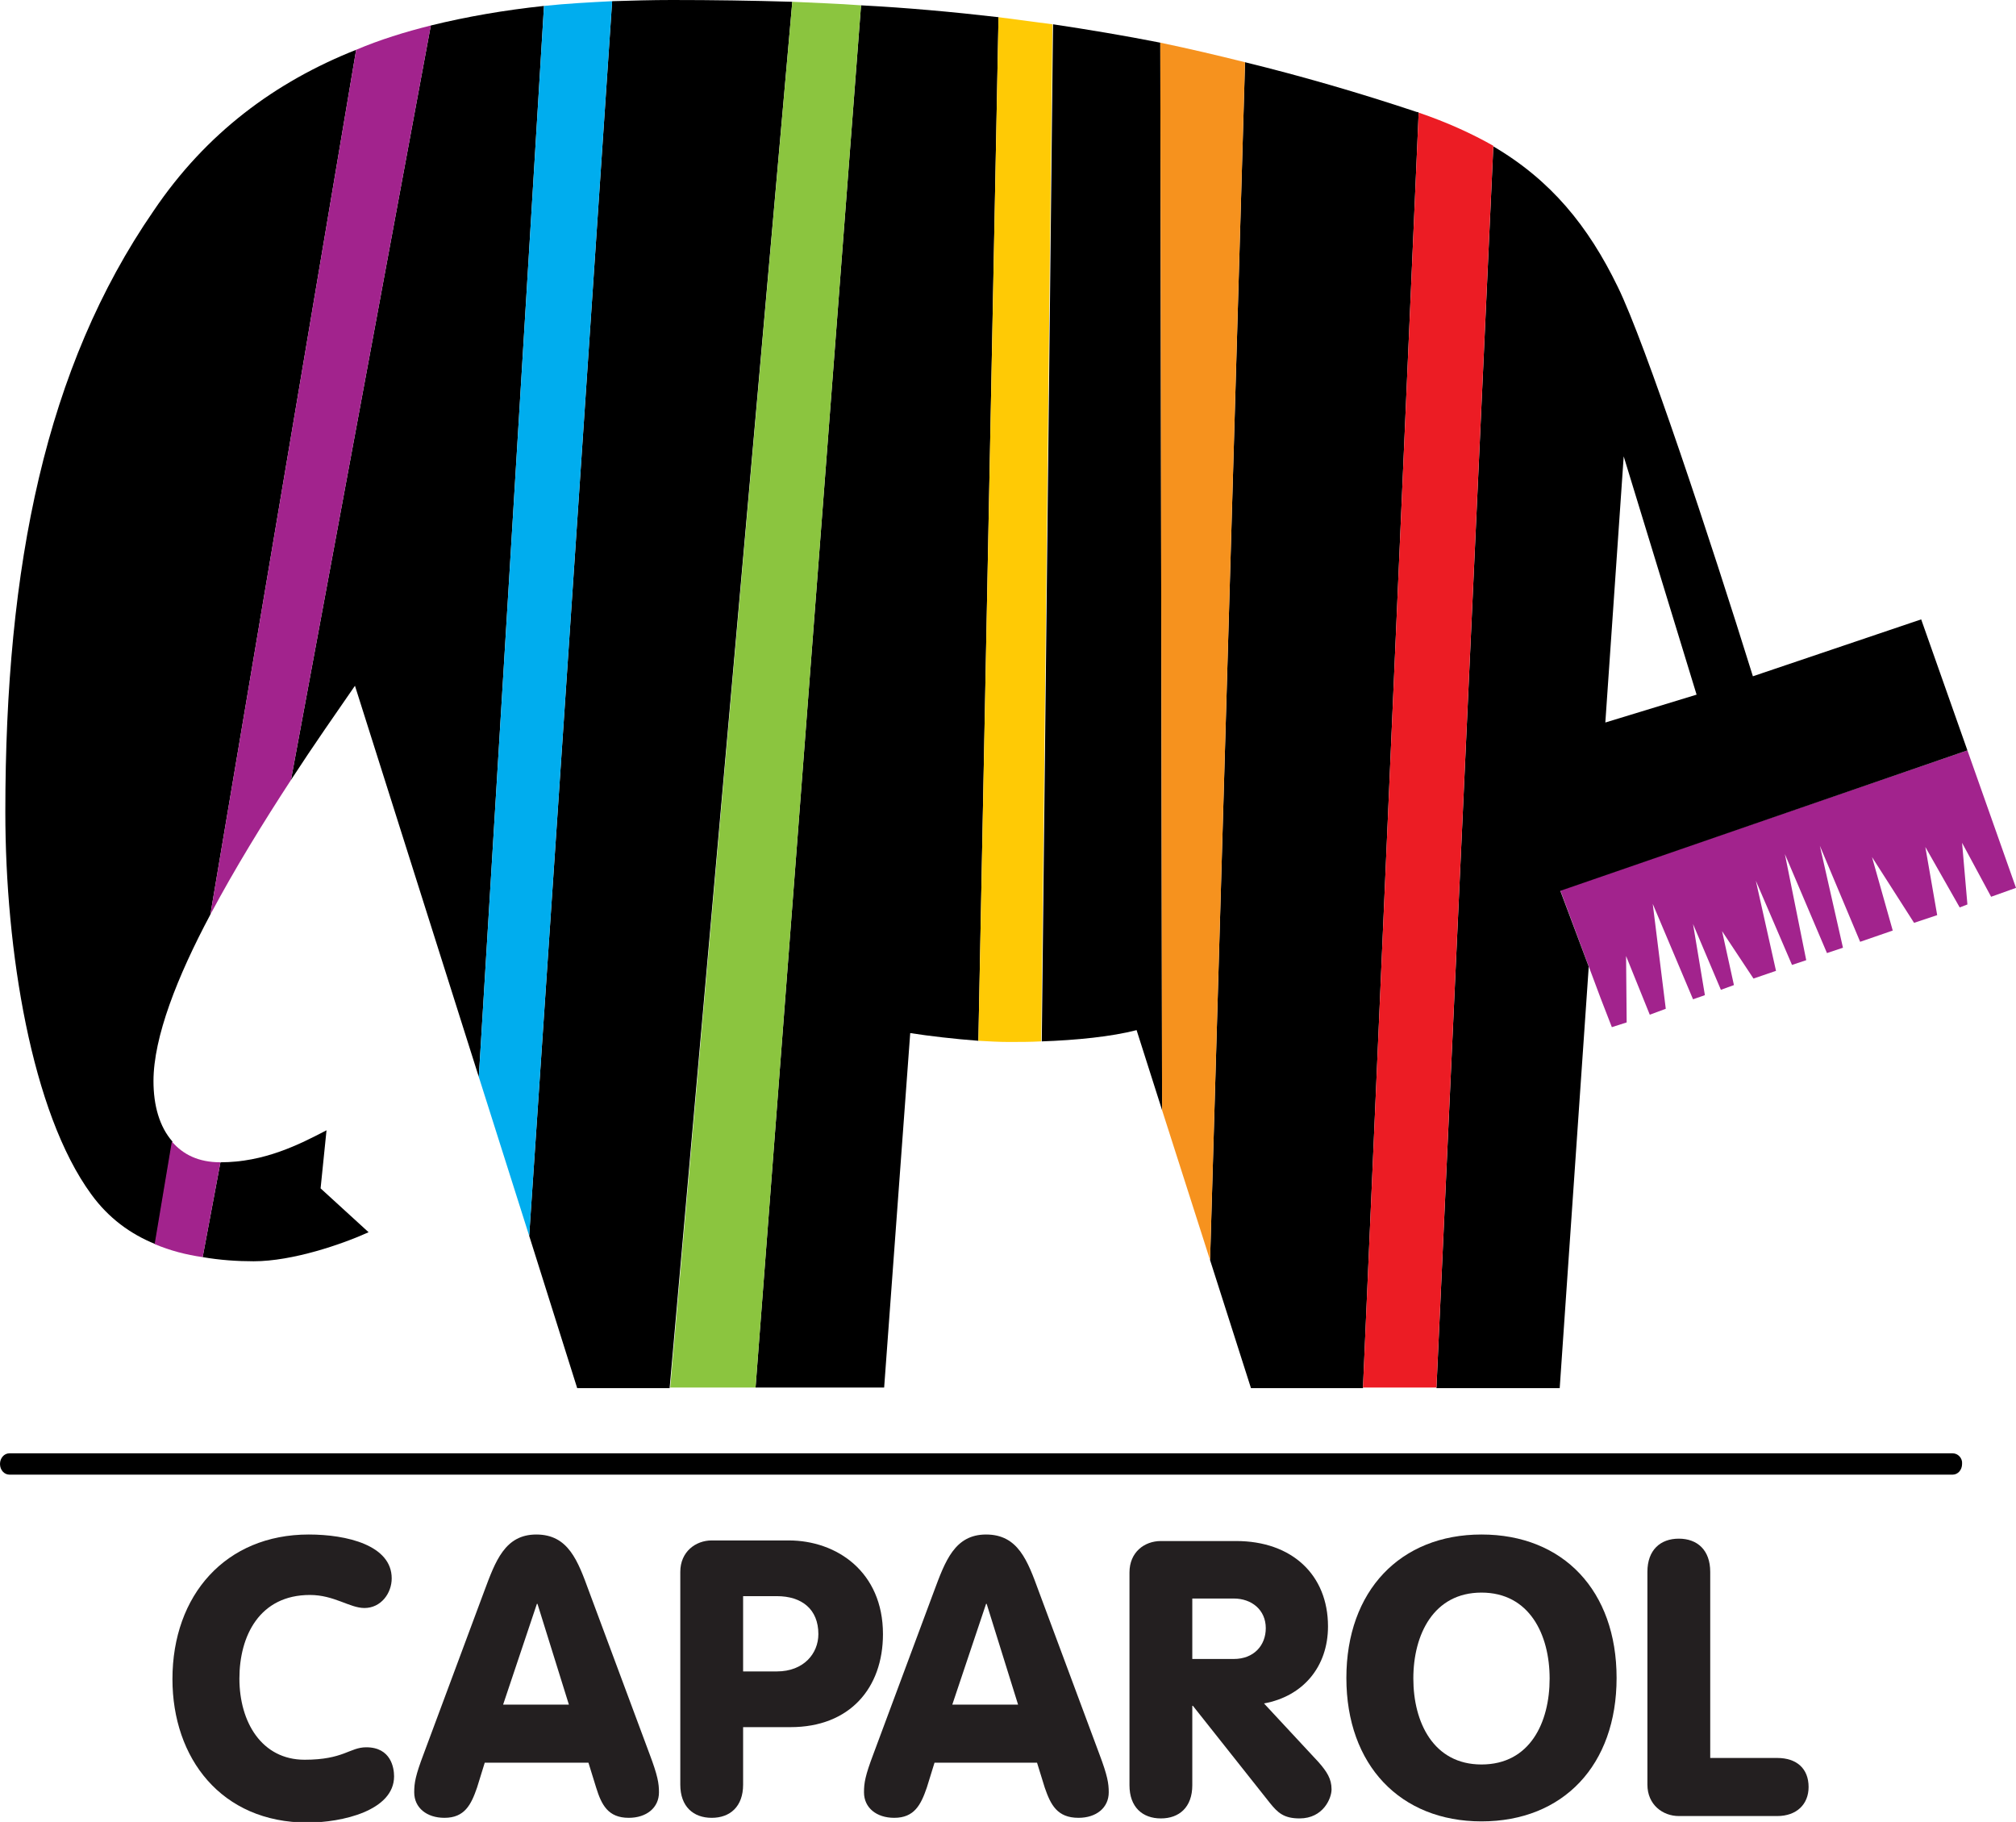
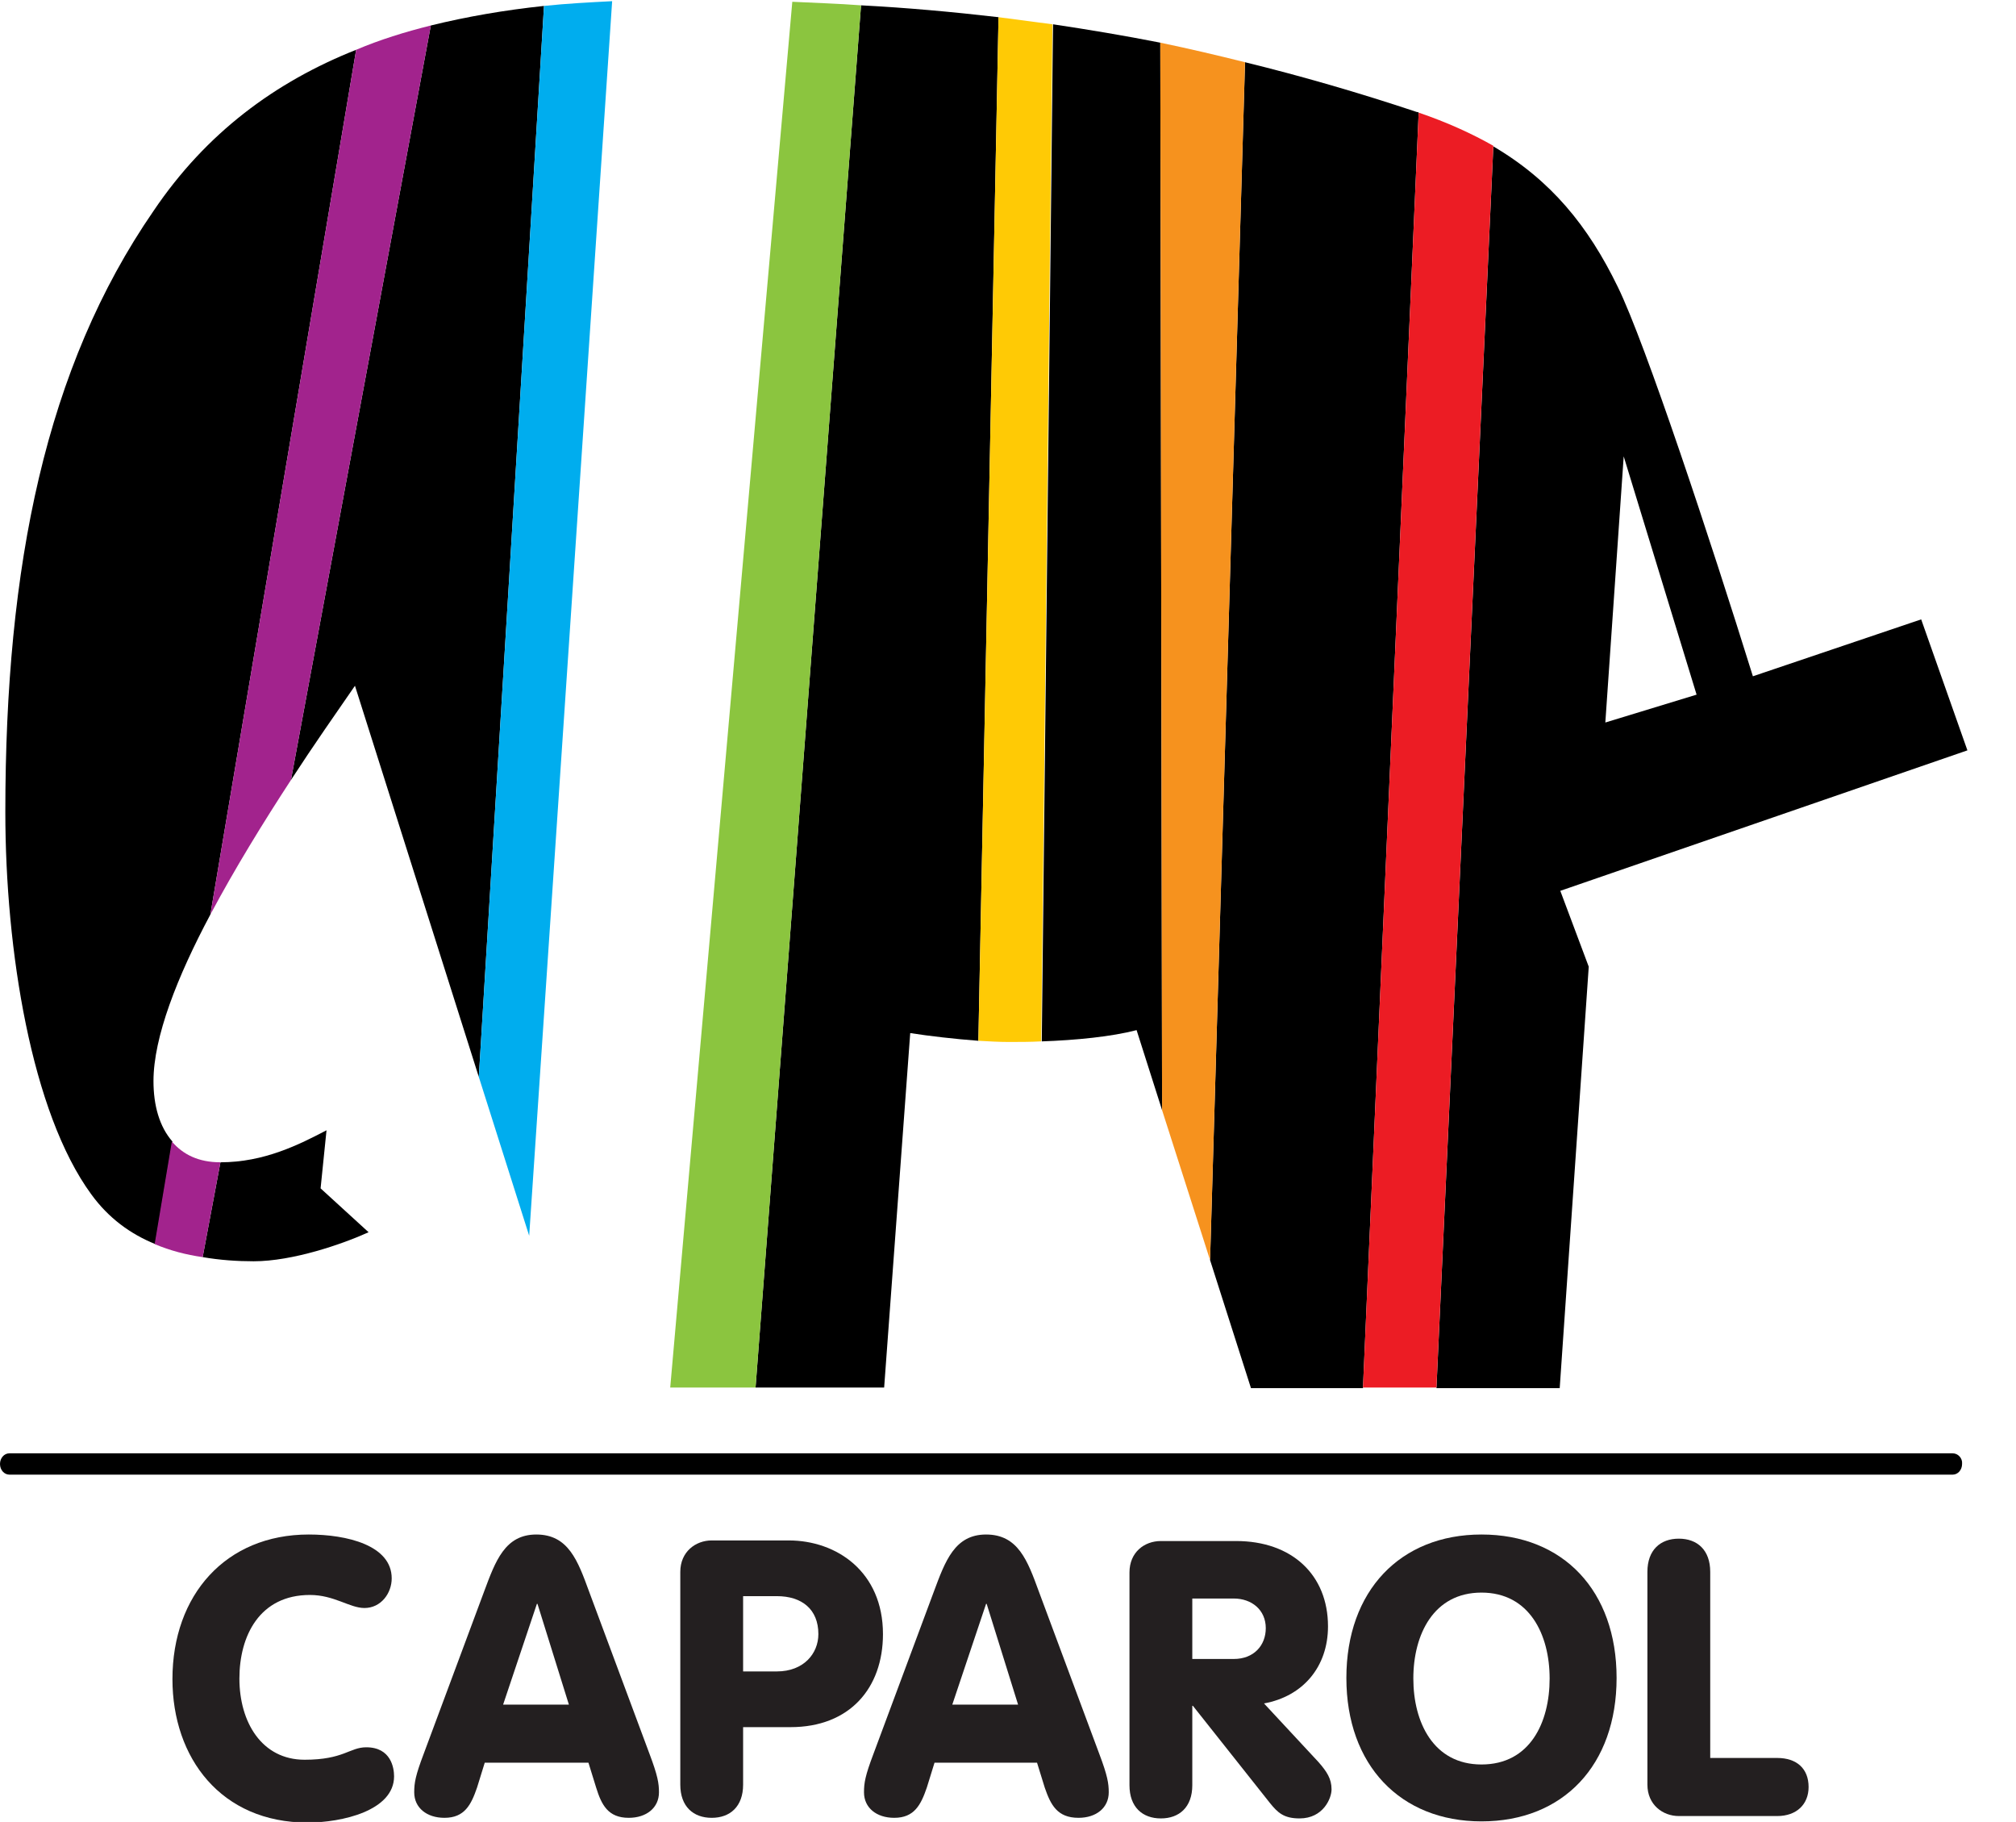
<svg xmlns="http://www.w3.org/2000/svg" version="1.1" id="Layer_1" x="0px" y="0px" viewBox="0 0 340.2 307.4" style="enable-background:new 0 0 340.2 307.4;" xml:space="preserve">
  <style type="text/css"> .st0{fill:none;} .st1{fill:#A2238D;} .st2{fill:#00ADEE;} .st3{fill:#8BC53F;} .st4{fill:#FFCA05;} .st5{fill:#F6921E;} .st6{fill:#EC1C24;} .st7{fill-rule:evenodd;clip-rule:evenodd;fill:#231F20;} </style>
  <g>
    <polygon class="st0" points="274,77 270.8,121.8 286.2,117.2 " />
-     <polygon class="st1" points="274.5,172.5 274.4,161.3 278.4,171.2 281.1,170.2 278.9,152.5 285.7,168.6 287.7,167.9 285.7,155.9 290.4,167 292.6,166.2 290.6,157.1 295.9,165.1 299.7,163.8 296.3,148.6 302.4,162.8 304.8,162 301.2,144.1 308.3,160.8 311,159.9 307.1,142.7 313.9,158.9 319.4,157 315.9,144.6 323,155.7 326.9,154.4 324.9,142.9 330.7,153.1 332,152.6 331.1,142.2 336,151.3 340.2,149.8 332,126.6 263.3,150.2 270.1,168.4 272,173.3 " />
    <g>
      <polygon class="st0" points="274,77 270.8,121.8 286.2,117.2 " />
-       <path class="st0" d="M35.5,154.3c-5.6,10.5-9.6,20.7-9.6,28.1c0,4.1,1,7.7,3.1,10.2" />
-       <path d="M113.4,0c-3.4,0-6.8,0.1-10.1,0.2L89.3,208.5l8.1,25.7h15.6L133.7,0.3C126.9,0.1,120.2,0,113.4,0z" />
      <path d="M145.3,0.9l-17.8,233.2h21.7l4.4-59.8c3.2,0.5,7.5,1,11.5,1.3l3.4-172.7C160.7,2,153,1.3,145.3,0.9z" />
      <path d="M42.8,212.8c6.6,0,15-2.9,19.4-4.9l-8.1-7.4l1-9.8c-4.6,2.4-10.5,5.4-17.9,5.4l-3,16C37.1,212.6,40,212.8,42.8,212.8z" />
      <path d="M177.7,4.1l-1.9,171.6c5.8-0.2,11.8-0.8,16-1.9l4.3,13.5L195.8,7.2C189.7,6,183.7,5,177.7,4.1z" />
      <path d="M25.9,182.4c0-7.4,4-17.6,9.6-28.1L60.1,8.4c-13.6,5.4-25.3,14-34.2,27.2C7.7,62,0.9,95.4,0.9,137 c0,23.3,4.4,50.7,14.5,64.5c2.9,4,6.6,6.7,10.8,8.4l2.9-17.3C26.9,190.1,25.9,186.5,25.9,182.4z" />
      <path d="M72.7,4.3L49.1,131.6c3.9-6,7.7-11.4,10.8-15.9l20.9,66L91.8,1C85.2,1.7,78.8,2.8,72.7,4.3z" />
      <path d="M239.1,18.9c-9.9-3.3-19.6-6.1-29-8.4l-5.9,202.1l6.9,21.6H230L239.4,19C239.3,18.9,239.2,18.9,239.1,18.9z" />
      <path d="M332,126.6l-7.8-22.1l-28.4,9.6c-7.1-22.8-18.1-56.1-22.8-65.7c-5-10.3-11.3-18-21-23.7l-9.6,209.5h20.8l4.9-71.1 l-4.8-12.8L332,126.6z M274,77l12.3,40.2l-15.4,4.7L274,77z" />
      <path class="st1" d="M60.1,8.4L35.5,154.3c4.1-7.7,8.9-15.5,13.6-22.7L72.7,4.3C68.3,5.4,64.1,6.7,60.1,8.4z" />
      <path class="st1" d="M29,192.6l-2.9,17.3c2.6,1.1,5.3,1.8,8.1,2.2l3-16c0,0,0,0,0,0C33.5,196.1,30.9,194.8,29,192.6z" />
      <path class="st2" d="M91.8,1l-11,180.7l8.5,26.8L103.3,0.2C99.4,0.4,95.6,0.6,91.8,1z" />
      <path class="st3" d="M133.7,0.3l-20.6,233.8h14.4L145.3,0.9C141.4,0.6,137.6,0.5,133.7,0.3z" />
      <path class="st4" d="M168.5,2.9l-3.4,172.7c1.8,0.1,3.5,0.2,5.1,0.2c1.8,0,3.7,0,5.5-0.1l1.9-171.6C174.6,3.7,171.6,3.3,168.5,2.9 z" />
      <path class="st5" d="M195.8,7.2l0.3,180.1l8.1,25.3l5.9-202.1C205.3,9.3,200.6,8.2,195.8,7.2z" />
      <path class="st6" d="M239.4,19L230,234.1h12.4L252,24.6C248.3,22.5,244.1,20.6,239.4,19z" />
    </g>
    <path class="st7" d="M52.1,258.9c6.4,0,14,1.8,14,7.4c0,2.5-1.8,5-4.6,5c-2.5,0-5.1-2.2-9.2-2.2c-8.5,0-11.9,6.9-11.9,14.1 c0,7.4,3.8,13.7,11,13.7c6.6,0,7.6-2.1,10.4-2.1c4.2,0,4.7,3.5,4.7,4.9c0,5.8-8.8,7.8-14.6,7.8c-14.6,0-22.8-10.9-22.8-24.2 C29.1,269.1,38.1,258.9,52.1,258.9" />
    <path class="st7" d="M80.5,301.6c-1,2.9-2.1,5.1-5.5,5.1c-3,0-5.1-1.7-5.1-4.3c0-1.6,0.2-2.8,1.6-6.5l10.2-27.4 c1.9-5.1,3.5-9.6,8.8-9.6c5.4,0,7,4.4,8.9,9.6l10.2,27.4c1.4,3.7,1.6,5,1.6,6.5c0,2.6-2.1,4.3-5.1,4.3c-3.5,0-4.6-2.2-5.5-5.1 l-1.3-4.2H81.8L80.5,301.6z M96,287.6H84.9l5.7-17h0.1L96,287.6z" />
    <path class="st7" d="M133.1,259.9h-13c-2.7,0-5.3,1.9-5.3,5.3v35.9c0,3.7,2.2,5.6,5.3,5.6c3.1,0,5.3-1.9,5.3-5.6v-9.7h8 c10,0,15.6-6.6,15.6-15.7C149,265.2,141.2,259.9,133.1,259.9 M125.4,269.3h5.7c4.2,0,7,2.2,7,6.4c0,3.3-2.5,6.3-7,6.3h-5.7V269.3z" />
    <path class="st7" d="M176.3,301.6l-1.3-4.2h-17.3l-1.3,4.2c-1,2.9-2.1,5.1-5.5,5.1c-3,0-5.1-1.7-5.1-4.3c0-1.6,0.2-2.8,1.6-6.5 l10.2-27.4c1.9-5.1,3.5-9.6,8.8-9.6c5.4,0,7,4.4,8.9,9.6l10.2,27.4c1.4,3.7,1.6,5,1.6,6.5c0,2.6-2.1,4.3-5.1,4.3 C178.4,306.7,177.3,304.5,176.3,301.6 M171.8,287.6h-11.1l5.7-17h0.1L171.8,287.6z" />
    <path class="st7" d="M222.5,297.3c1.4,1.6,2.2,2.8,2.2,4.6c0,1.5-1.4,4.9-5.4,4.9c-2.7,0-3.7-1-5-2.6l-13-16.4h-0.1v13.4 c0,3.7-2.2,5.6-5.3,5.6c-3.1,0-5.3-1.9-5.3-5.6v-35.9c0-3.4,2.5-5.3,5.3-5.3h12.7c9.4,0,15.5,5.7,15.5,14.4c0,6.8-4.2,11.8-10.8,13 L222.5,297.3z M201.2,269.7h7c3,0,5.4,1.9,5.4,5c0,2.9-2,5.2-5.4,5.2h-7V269.7z" />
    <path class="st7" d="M250,258.9c-13.7,0-22.8,9.5-22.8,24.2c0,14.7,9.1,24.2,22.8,24.2c13.8,0,22.8-9.5,22.8-24.2 C272.8,268.4,263.8,258.9,250,258.9 M250,268.7c8.1,0,11.5,7.1,11.5,14.5s-3.3,14.5-11.5,14.5c-8.1,0-11.5-7.1-11.5-14.5 S241.9,268.7,250,268.7" />
    <path class="st7" d="M278,265.2c0-3.7,2.2-5.6,5.3-5.6c3.1,0,5.3,1.9,5.3,5.6v31.4h11.3c3.3,0,5.3,1.8,5.3,4.9c0,2.9-2,4.9-5.3,4.9 h-16.6c-2.7,0-5.3-1.9-5.3-5.3V265.2z" />
    <path d="M329.5,245.2H1.6C0.7,245.2,0,246,0,247v0c0,1,0.7,1.8,1.6,1.8h327.9c0.9,0,1.6-0.8,1.6-1.8v0 C331.2,246,330.4,245.2,329.5,245.2z" />
  </g>
</svg>